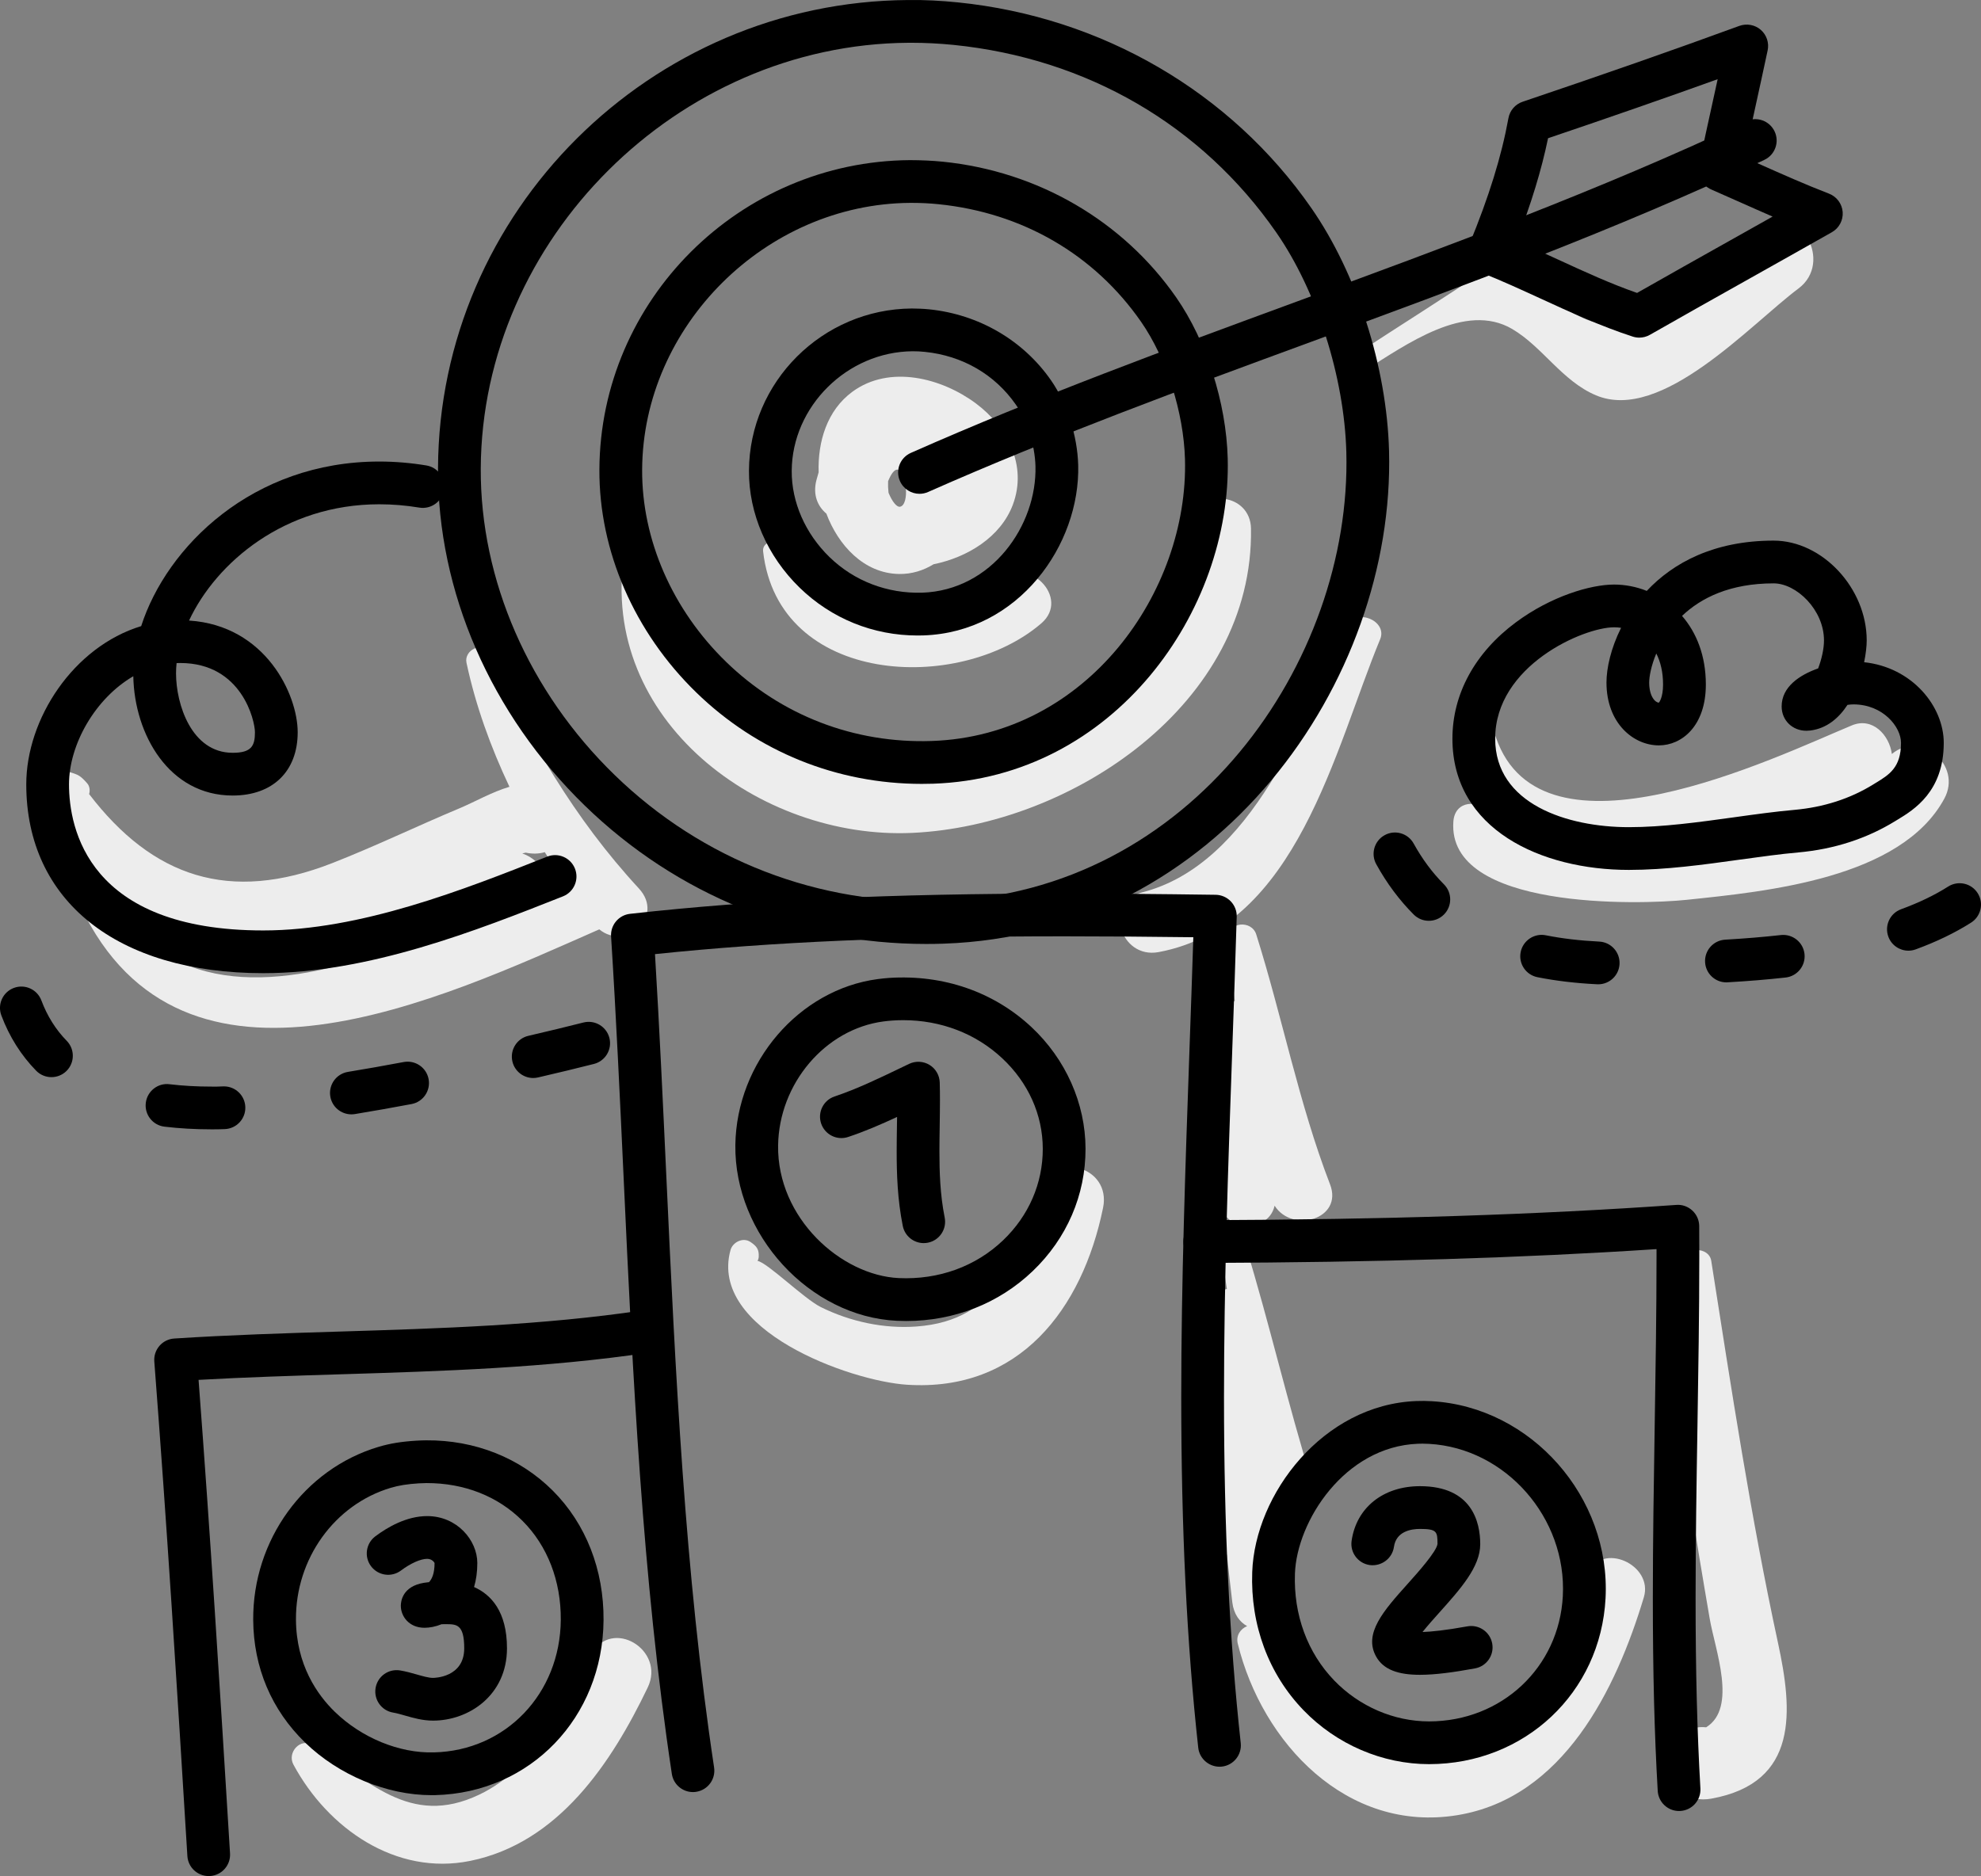
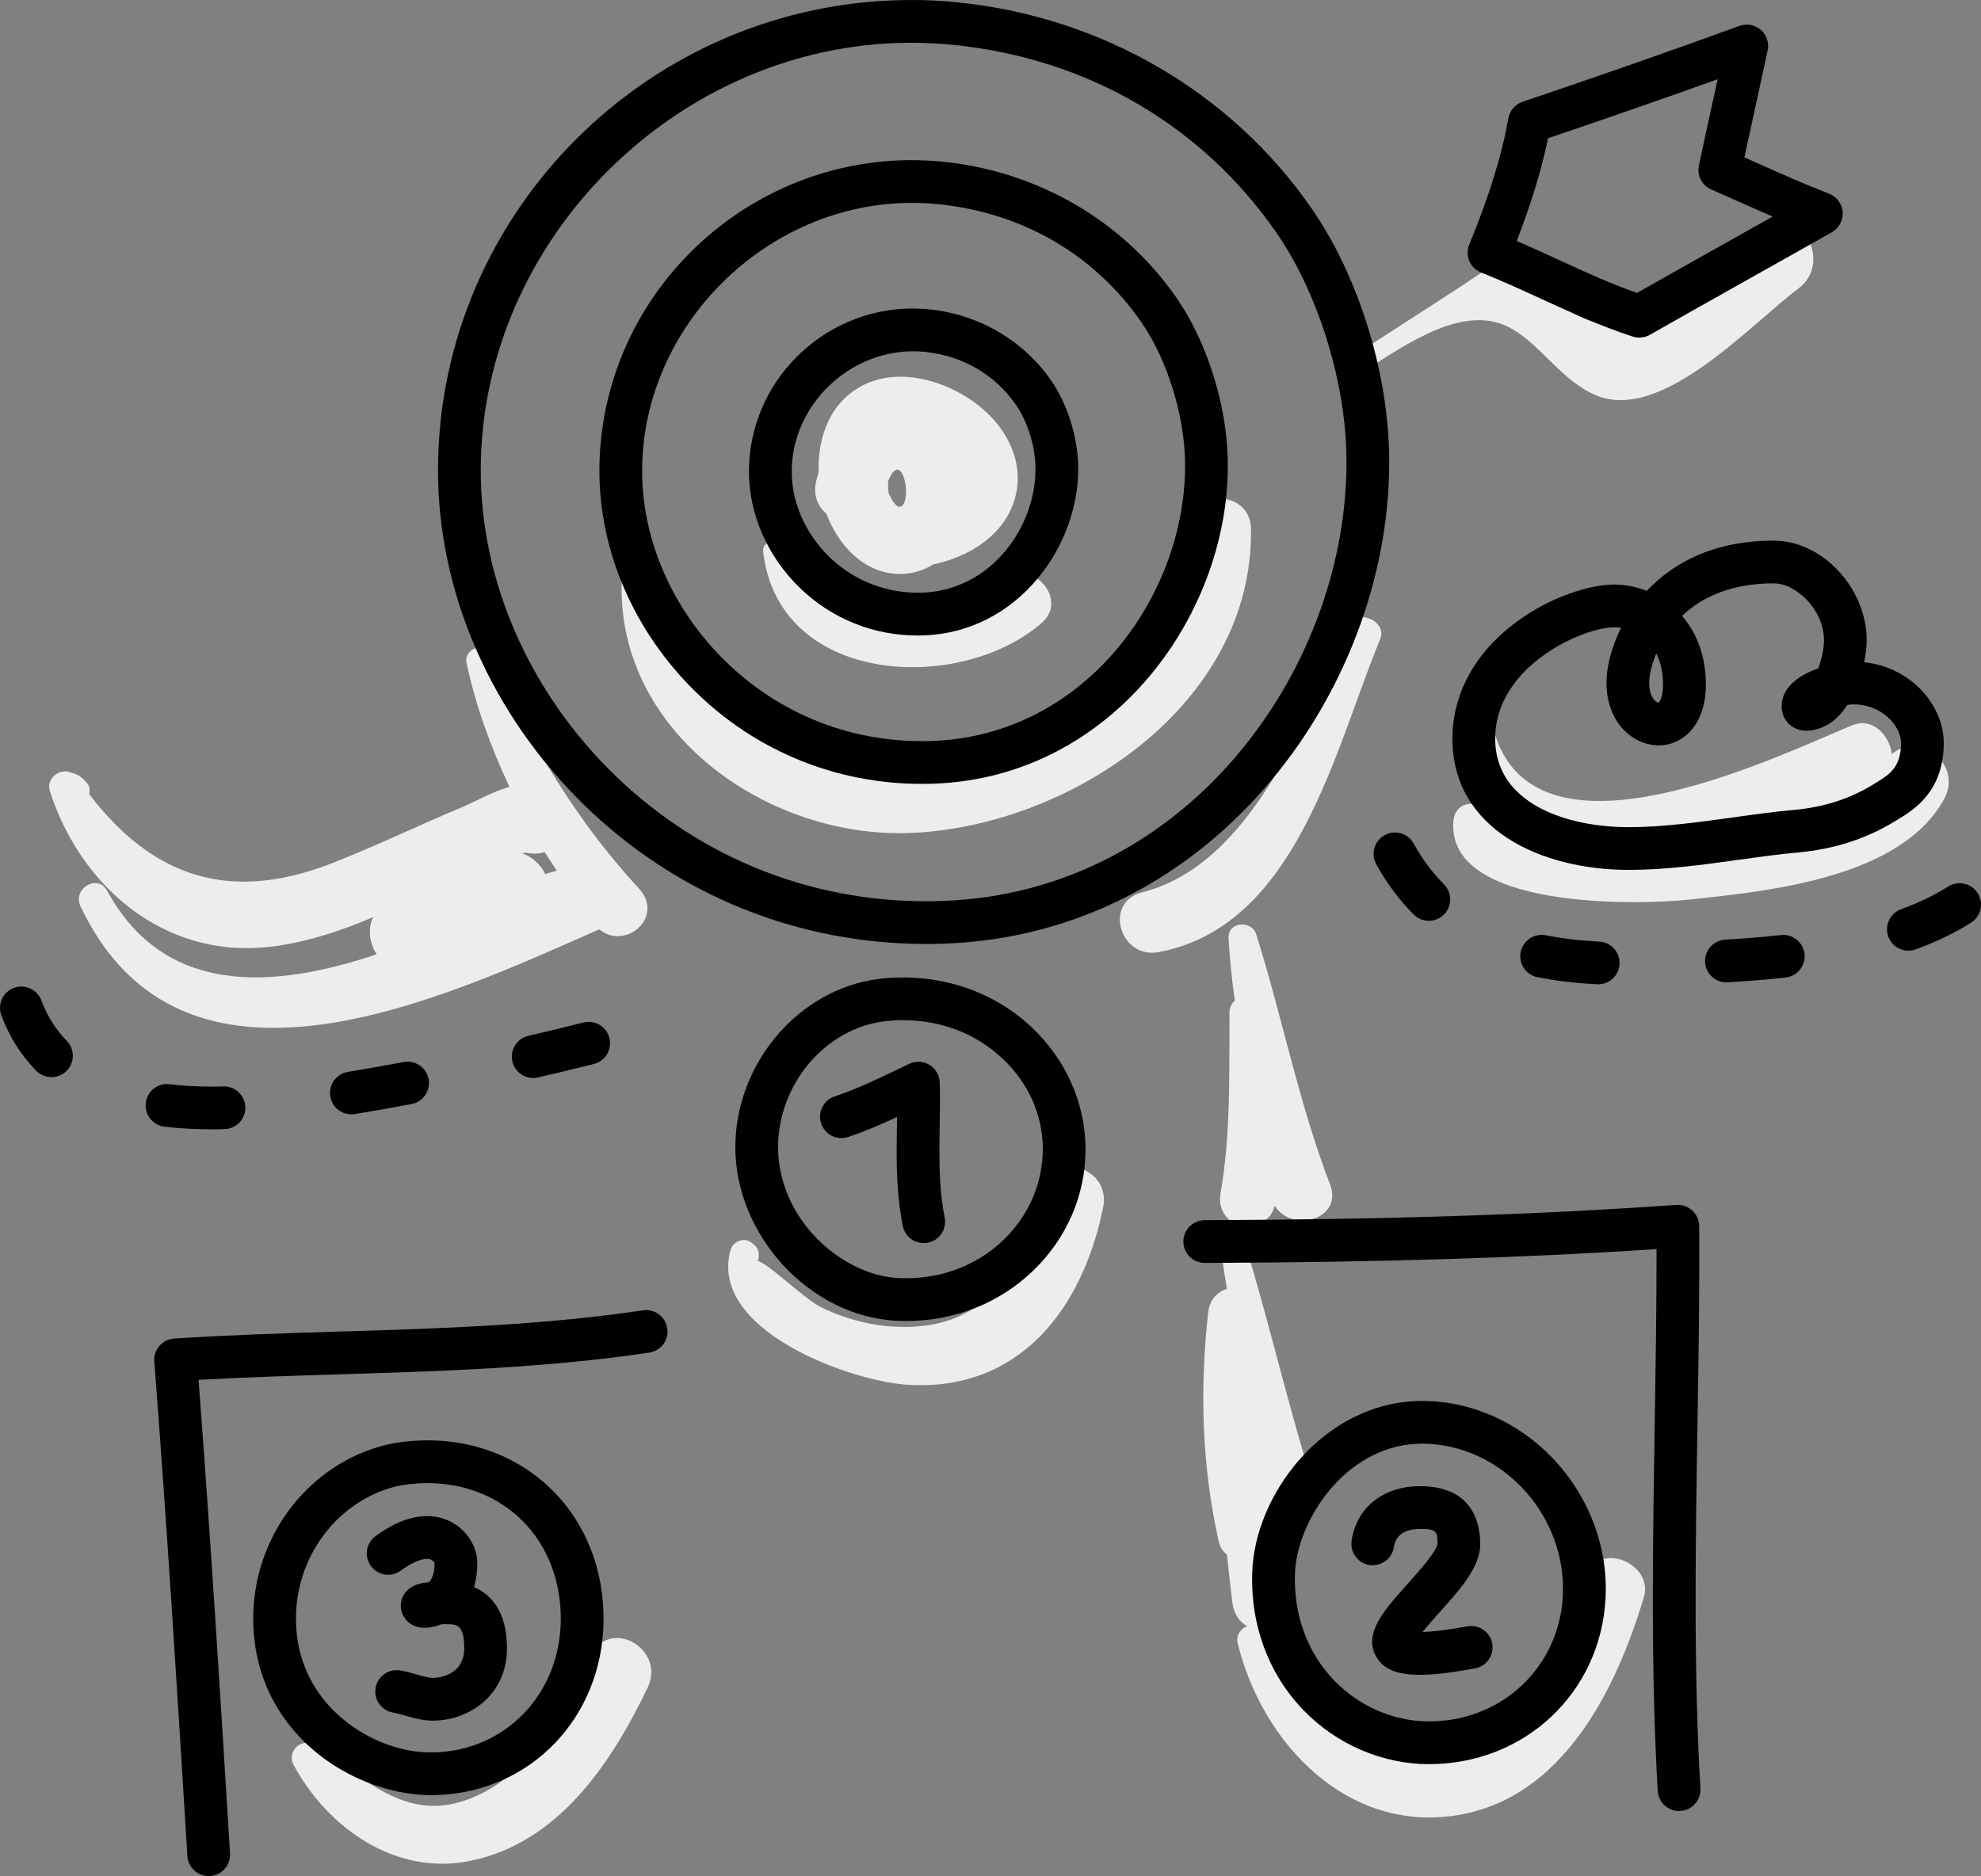
<svg xmlns="http://www.w3.org/2000/svg" version="1.1" x="0px" y="0px" viewBox="0 0 200.098 189.539" style="enable-background:new 0 0 200.098 189.539;" xml:space="preserve">
  <rect x="0" y="0" width="200.098" height="189.539" fill="#808080" stroke="none" />
  <g id="_x34_7">
    <g>
      <g>
        <path style="fill:#ededed;" d="M98.575,40.76c-3.466-2.582-8.724-3.934-12.472-1.185c-2.573,1.887-3.508,5.054-3.414,8.143     c-0.081,0.264-0.156,0.528-0.224,0.791c-0.383,1.482,0.127,2.648,1.006,3.383c1.187,3.171,3.769,6.032,7.328,6.098     c1.311,0.024,2.479-0.36,3.5-0.983c3.379-0.685,6.773-2.72,8.008-6.019C103.784,47.042,101.769,43.139,98.575,40.76z      M89.749,49.784c-0.044-0.382-0.059-0.771-0.044-1.167c0.284-0.687,0.636-1.268,1.021-1.156c0.855,0.249,1.156,3.503,0.204,3.73     C90.58,51.275,90.112,50.666,89.749,49.784z" />
      </g>
      <g>
        <path style="fill:#ededed;" d="M120.244,52.577c-4.181,13.275-11.611,22.483-26.208,24.465     C79.934,78.957,67.552,70.233,65,56.014c-0.171-0.953-1.8-0.978-1.95,0C60.493,72.738,76.77,84.856,92.143,84.147     c16.091-0.742,34.495-13.03,34.218-30.742C126.306,49.854,121.299,49.228,120.244,52.577z" />
      </g>
      <g>
        <path style="fill:#ededed;" d="M100.819,58.617c-3.594,3.171-8.213,4.63-12.908,3.259c-4.102-1.198-6.23-4.027-9.079-6.901     c-0.575-0.58-1.856-0.192-1.752,0.726c1.533,13.551,19.788,14.425,28.1,7.277C108.185,60.394,103.794,55.992,100.819,58.617z" />
      </g>
      <g>
        <path style="fill:#ededed;" d="M64.526,89.754c-6.569-7.112-11.096-15.034-15.196-23.721c-0.611-1.295-2.483-0.344-2.21,0.932     c0.924,4.318,2.438,8.507,4.338,12.525c-1.755,0.517-3.519,1.534-5.039,2.17c-4.296,1.799-8.508,3.836-12.843,5.534     C23.151,91.278,15.418,88.6,9.003,80.229c0.104-0.374,0.061-0.8-0.199-1.093c-0.681-0.766-0.873-0.875-1.851-1.149     c-1.111-0.311-2.283,0.776-1.919,1.919c2.482,7.782,8.613,14.353,16.949,15.663c4.694,0.738,9.397-0.476,13.762-2.12     c0.656-0.247,1.302-0.521,1.95-0.792c-0.577,1.145-0.382,2.653,0.355,3.754c-10.566,3.548-21.444,4.197-27.221-6.409     c-0.972-1.784-3.543-0.216-2.693,1.574c10.338,21.777,36.427,9.345,52.398,2.317C63.174,96.077,67.185,92.632,64.526,89.754z      M55.028,86.095c0.387,0.634,0.804,1.245,1.206,1.868c-0.387,0.113-0.776,0.235-1.163,0.343c-0.446-0.938-1.28-1.737-2.317-2.082     c0.115-0.022,0.242-0.063,0.354-0.08C53.747,86.282,54.413,86.274,55.028,86.095z" />
      </g>
      <g>
        <path style="fill:#ededed;" d="M136.169,63.214c-4.369,9.442-9.727,24.125-20.806,26.942c-3.95,1.004-2.247,6.764,1.664,6.036     c13.995-2.608,17.79-20.539,22.382-31.611C140.173,62.739,137.011,61.394,136.169,63.214z" />
      </g>
      <g>
        <path style="fill:#ededed;" d="M105.031,120.259c-2.301,6.761-4.1,13.15-12.469,13.759c-3.299,0.24-6.704-0.497-9.659-1.967     c-1.681-0.837-5.393-4.49-6.38-4.661c0.061-0.122,0.107-0.255,0.115-0.408c0.038-0.771-0.21-1.082-0.837-1.506     c-0.742-0.503-1.792,0.012-2.014,0.819c-2.228,8.105,12.099,13.234,17.824,13.605c11.321,0.734,17.705-7.595,19.809-17.879     C112.274,117.842,106.409,116.209,105.031,120.259z" />
      </g>
      <g>
        <path style="fill:#ededed;" d="M59.703,167.149c-2.938,5.278-5.537,11.421-11.307,14.169c-7.062,3.363-11.223-1.546-16.791-5.008     c-1.265-0.787-2.626,0.745-1.967,1.967c3.474,6.445,10.339,11.262,17.864,9.728c8.911-1.817,14.247-9.86,17.922-17.513     C67.246,166.697,61.803,163.376,59.703,167.149z" />
      </g>
      <g>
        <path style="fill:#ededed;" d="M160.38,158.979c-2.583,6.045-4.7,13.387-10.722,16.984c-9.662,5.77-17.691-3.516-21.893-11.066     c-0.062-0.112-0.146-0.182-0.222-0.267c1.496-0.102,2.909-1.327,2.601-3.504c-0.379-2.685-0.72-5.373-1.039-8.062     c1.844,0.518,4.195-0.872,3.457-3.234c-2.478-7.93-4.313-16.049-6.75-23.997c-0.494-1.612-2.662-0.899-2.449,0.675     c0.168,1.24,0.37,2.474,0.562,3.71c-0.937,0.285-1.746,1.079-1.889,2.377c-0.859,7.792-0.651,15.475,1.066,23.135     c0.131,0.587,0.435,1.029,0.828,1.345c0.177,1.606,0.347,3.213,0.545,4.819c0.148,1.199,0.744,1.978,1.495,2.393     c-0.648,0.263-1.148,0.934-0.945,1.765c2.453,10.037,11.032,19.15,22.169,17.337c10.702-1.742,16.046-12.684,18.85-22.021     C167.029,158.09,161.782,155.697,160.38,158.979z" />
      </g>
      <g>
        <path style="fill:#ededed;" d="M178.118,23.085c-3.729,2.712-7.875,7.16-12.072,9.085c-5.127,2.352-9.043-1.858-12.968-4.925     c-0.693-0.542-1.706-0.887-2.523-0.325c-4.484,3.083-9.147,5.935-13.68,8.956c-0.977,0.651-0.084,2.221,0.928,1.588     c4.251-2.656,10.215-6.999,14.94-4.227c3.063,1.797,5.049,5.266,8.469,6.704c6.626,2.786,15.597-7.167,20.45-10.794     C185.225,26.485,181.798,20.409,178.118,23.085z" />
      </g>
      <g>
        <path style="fill:#ededed;" d="M191.095,76.178c-0.254-1.915-1.953-3.762-4.041-2.892c-7.899,3.293-31.318,14.685-35.95,1.22     c-0.748-2.175-3.659-1.252-3.361,0.927c0.774,5.652,4.293,8.543,9.037,9.722c-2.835-0.338-5.263-1.227-6.53-3.102     c-0.83-1.235-3.279-1.251-3.446,0.933c-0.684,8.964,18.811,8.422,23.554,7.925c8.131-0.852,21.667-2.149,26.036-10.225     C198.229,77.297,194.009,73.73,191.095,76.178z" />
      </g>
      <g>
        <path style="fill:#ededed;" d="M134.346,119.655c-3.162-8.198-4.819-16.891-7.456-25.255c-0.463-1.47-2.885-1.289-2.794,0.378     c0.116,2.123,0.341,4.226,0.627,6.319c-0.318,0.273-0.532,0.683-0.535,1.233c-0.036,5.918,0.145,12.248-0.887,18.091     c-0.717,4.058,4.765,4.487,5.444,1.392C130.562,124.648,135.698,123.162,134.346,119.655z" />
      </g>
      <g>
-         <path style="fill:#ededed;" d="M179.596,165.996c-2.782-12.881-4.701-25.616-6.745-38.61c-0.232-1.474-2.691-1.446-2.949,0     c-1.385,7.761-0.362,15.783,0.748,23.531c0.603,4.21,1.327,8.401,2.04,12.594c0.536,3.152,2.825,9.037-0.357,10.999     c-0.322-0.029-0.656-0.032-1.014,0.031c-0.113,0.02-0.227,0.04-0.34,0.06c-1.417,0.249-2.606,1.93-2.537,3.333     c0.007,0.148,0.015,0.297,0.022,0.445c0.117,2.396,2.109,3.751,4.385,3.34C181.743,180.113,181.063,172.789,179.596,165.996z" />
-       </g>
+         </g>
      <g>
        <path style="fill:#000;" d="M93.565,95.369c-12.989,0-25.181-4.928-34.5-13.983c-9.482-9.215-14.886-21.634-14.822-34.073     c0.118-25.913,21.419-47.137,47.484-47.31c1.643-0.025,3.348,0.068,5.024,0.238c14.544,1.476,27.556,9.048,35.702,20.774     c4.618,6.646,7.627,16.052,7.853,24.549c0.618,23.286-17.317,48.843-45.003,49.775C94.722,95.36,94.142,95.369,93.565,95.369z      M92.046,4.321c-0.097,0-0.194,0-0.29,0.001c-23.31,0.155-43.09,19.852-43.195,43.013c-0.058,11.27,4.869,22.553,13.514,30.955     c8.882,8.632,20.64,13.174,33.082,12.735c25.123-0.846,41.396-24.129,40.834-45.345c-0.204-7.585-2.983-16.3-7.083-22.202     c-7.536-10.846-19.11-17.572-32.591-18.941C94.892,4.394,93.457,4.321,92.046,4.321z" />
      </g>
      <g>
        <path style="fill:#000;" d="M93.108,79.196c-8.574,0-16.623-3.253-22.775-9.232c-6.262-6.086-9.831-14.295-9.789-22.522     c0.077-17.123,14.152-31.149,31.375-31.264c1.096,0.004,2.231,0.048,3.321,0.159c9.599,0.973,18.19,5.973,23.571,13.718     c3.056,4.401,5.049,10.625,5.198,16.245c0.409,15.379-11.45,32.261-29.755,32.878C93.872,79.189,93.489,79.196,93.108,79.196z      M92.093,20.496c-0.049,0-0.1,0-0.149,0c-14.613,0.098-27.016,12.447-27.082,26.967c-0.037,7.061,3.054,14.132,8.48,19.405     c5.575,5.417,12.954,8.259,20.767,7.994c15.742-0.531,25.938-15.139,25.585-28.447c-0.128-4.751-1.867-10.206-4.431-13.898     c-4.727-6.806-11.993-11.027-20.459-11.885C93.914,20.54,93.003,20.496,92.093,20.496z" />
      </g>
      <g>
        <path style="fill:#000;" d="M92.685,64.205c-4.484,0-8.693-1.701-11.91-4.828c-3.278-3.185-5.146-7.492-5.123-11.816     c0.041-8.978,7.419-16.332,16.446-16.393c0.566,0.004,1.162,0.024,1.746,0.083c5.017,0.509,9.508,3.126,12.323,7.18     c1.611,2.317,2.661,5.592,2.74,8.546c0.215,8.054-6.012,16.894-15.622,17.218C93.084,64.202,92.884,64.205,92.685,64.205z      M92.195,35.487C85.567,35.53,79.999,41.07,79.97,47.582c-0.017,3.157,1.375,6.327,3.815,8.698c2.51,2.44,5.849,3.697,9.353,3.6     c7.048-0.238,11.612-6.803,11.453-12.787c-0.058-2.125-0.831-4.558-1.971-6.197c-2.127-3.063-5.399-4.962-9.215-5.348     C92.999,35.505,92.595,35.487,92.195,35.487z" />
      </g>
      <g>
-         <path style="fill:#000;" d="M92.879,49.889c-0.828,0-1.619-0.479-1.975-1.285c-0.484-1.091,0.008-2.366,1.099-2.848     c12.765-5.654,26.062-10.541,38.923-15.267c15.056-5.533,30.623-11.253,45.451-18.244c1.082-0.51,2.364-0.046,2.873,1.032     c0.509,1.078,0.046,2.366-1.032,2.873c-15.001,7.072-30.66,12.826-45.804,18.393c-12.796,4.702-26.027,9.565-38.663,15.16     C93.468,49.83,93.172,49.889,92.879,49.889z" />
-       </g>
+         </g>
      <g>
        <path style="fill:#000;" d="M165.584,34.111c-0.225,0-0.45-0.035-0.668-0.106c-3.246-1.056-6.323-2.47-9.298-3.839     c-1.964-0.901-3.992-1.834-6.008-2.631c-0.537-0.212-0.967-0.631-1.193-1.162c-0.225-0.531-0.229-1.132-0.008-1.667     c2-4.861,3.257-8.919,3.956-12.767c0.139-0.773,0.689-1.409,1.434-1.66c8.373-2.828,15.331-5.263,21.894-7.665     c0.741-0.264,1.564-0.117,2.158,0.398c0.593,0.514,0.86,1.31,0.697,2.079c-0.429,2.019-0.87,4.026-1.31,6.033     c-0.35,1.59-0.699,3.181-1.042,4.776c0.461,0.205,0.922,0.411,1.382,0.614c2.444,1.089,4.754,2.118,7.174,3.053     c0.777,0.301,1.313,1.023,1.375,1.855c0.06,0.832-0.363,1.625-1.088,2.037c-2.748,1.559-5.485,3.095-8.222,4.631     c-3.381,1.898-6.761,3.795-10.163,5.736C166.325,34.015,165.955,34.111,165.584,34.111z M153.202,24.347     c1.432,0.616,2.842,1.264,4.22,1.896c2.696,1.24,5.257,2.418,7.935,3.352c3.126-1.778,6.237-3.525,9.346-5.271     c1.448-0.812,2.896-1.625,4.346-2.442c-1.091-0.472-2.167-0.952-3.229-1.424c-0.984-0.439-1.971-0.879-2.965-1.312     c-0.94-0.409-1.462-1.422-1.251-2.425c0.461-2.186,0.937-4.356,1.414-6.526c0.16-0.731,0.322-1.462,0.481-2.194     c-5.211,1.875-10.766,3.809-17.132,5.964C155.699,17.188,154.672,20.553,153.202,24.347z" />
      </g>
      <g>
-         <path style="fill:#000;" d="M69.993,181.054c-1.05,0-1.971-0.767-2.132-1.837c-3-19.912-3.95-40.398-4.868-60.208     c-0.371-8.005-0.755-16.281-1.269-24.402c-0.073-1.15,0.77-2.155,1.916-2.283c12.689-1.414,26.214-2.045,43.85-2.045     c4.501,0,9.364,0.039,15.303,0.122c0.578,0.008,1.129,0.249,1.529,0.666c0.399,0.418,0.616,0.98,0.597,1.558     c-0.136,4.584-0.299,9.167-0.461,13.75c-0.405,11.421-0.824,23.23-0.824,34.782c0,13.133,0.552,24.562,1.691,34.943     c0.129,1.185-0.725,2.25-1.912,2.381c-1.169,0.124-2.252-0.725-2.381-1.912c-1.155-10.537-1.716-22.121-1.716-35.412     c0-11.629,0.42-23.477,0.825-34.936c0.136-3.843,0.273-7.688,0.395-11.532c-4.942-0.063-9.134-0.093-13.047-0.093     c-16.525,0-29.386,0.557-41.329,1.799c0.453,7.489,0.804,15.066,1.144,22.413c0.914,19.7,1.858,40.072,4.826,59.763     c0.177,1.179-0.634,2.279-1.813,2.457C70.208,181.047,70.1,181.054,69.993,181.054z" />
-       </g>
+         </g>
      <g>
        <path style="fill:#000;" d="M169.597,182.967c-1.136,0-2.087-0.887-2.153-2.034c-0.337-5.816-0.493-12.014-0.493-19.504     c0-5.784,0.096-11.667,0.187-17.357c0.091-5.651,0.186-11.494,0.186-17.198c0-0.225,0-0.451,0-0.676     c-13.46,0.888-28.037,1.334-45.625,1.397c-1.198,0-2.163-0.962-2.168-2.151c-0.004-1.193,0.959-2.163,2.151-2.168     c18.5-0.068,33.637-0.558,47.641-1.543c0.593-0.051,1.181,0.165,1.618,0.569c0.439,0.405,0.689,0.973,0.693,1.569     c0.007,0.999,0.008,2,0.008,3.002c0,5.739-0.094,11.601-0.186,17.268c-0.093,5.672-0.187,11.537-0.187,17.287     c0,7.406,0.155,13.524,0.485,19.254c0.069,1.191-0.839,2.211-2.03,2.28C169.682,182.966,169.638,182.967,169.597,182.967z" />
      </g>
      <g>
        <path style="fill:#000;" d="M21.079,189.539c-1.133,0-2.083-0.881-2.153-2.027c-1.08-17.613-2.076-33.529-3.34-49.96     c-0.045-0.575,0.143-1.144,0.521-1.581c0.378-0.436,0.915-0.702,1.49-0.739c5.579-0.363,11.232-0.536,16.7-0.704     c10.064-0.308,20.473-0.628,30.649-2.144c1.177-0.181,2.279,0.638,2.453,1.817c0.176,1.179-0.638,2.277-1.817,2.453     c-10.426,1.553-20.962,1.877-31.152,2.19c-4.716,0.145-9.571,0.294-14.373,0.565c1.189,15.693,2.147,30.992,3.178,47.84     c0.073,1.191-0.832,2.214-2.023,2.287C21.168,189.537,21.123,189.539,21.079,189.539z" />
      </g>
      <g>
        <path style="fill:#000;" d="M93.302,125.591c-1.008,0-1.909-0.708-2.114-1.735c-0.543-2.709-0.616-5.316-0.616-7.509     c0-0.873,0.014-1.747,0.027-2.621c0.004-0.292,0.01-0.586,0.013-0.88c-1.623,0.755-3.276,1.469-4.942,2.023     c-1.133,0.378-2.353-0.235-2.73-1.366c-0.377-1.132,0.235-2.353,1.366-2.73c2.232-0.744,4.469-1.82,6.836-2.96l0.687-0.33     c0.661-0.315,1.437-0.275,2.061,0.104c0.624,0.382,1.013,1.054,1.032,1.785c0.017,0.6,0.022,1.199,0.022,1.799     c0,0.874-0.014,1.749-0.027,2.623c-0.014,0.852-0.027,1.704-0.027,2.554c0,1.981,0.063,4.321,0.531,6.66     c0.235,1.169-0.524,2.308-1.692,2.541C93.586,125.577,93.443,125.591,93.302,125.591z" />
      </g>
      <g>
        <path style="fill:#000;" d="M91.534,133.461c-0.313,0-0.627-0.007-0.943-0.022c-8.816-0.413-16.439-8.716-16.314-17.769     c0.119-8.354,6.445-15.714,14.402-16.755c0.384-0.051,0.767-0.089,1.151-0.117c5.445-0.351,10.531,1.398,14.346,4.959     c3.47,3.241,5.465,7.724,5.472,12.296c0.008,4.678-1.889,9.072-5.341,12.372C100.89,131.691,96.383,133.461,91.534,133.461z      M91.229,103.068c-0.363,0-0.728,0.013-1.095,0.038c-0.288,0.021-0.59,0.051-0.89,0.09c-5.884,0.769-10.561,6.275-10.649,12.534     c-0.101,7.335,6.356,13.122,12.198,13.396c4.019,0.181,7.755-1.169,10.53-3.822c2.591-2.475,4.013-5.759,4.007-9.243     c-0.006-3.434-1.462-6.682-4.102-9.148C98.552,104.413,95.036,103.068,91.229,103.068z" />
      </g>
      <g>
        <path style="fill:#000;" d="M43.737,173.835c-1.043,0-1.989-0.271-2.822-0.51c-0.402-0.114-0.803-0.235-1.203-0.301     c-1.176-0.195-1.971-1.307-1.775-2.484c0.195-1.177,1.303-1.972,2.484-1.775c0.6,0.1,1.15,0.257,1.683,0.409     c0.616,0.177,1.198,0.343,1.635,0.343c0.129,0,3.152-0.034,3.152-2.986c0-2.44-0.783-2.44-1.865-2.44     c-0.153,0-0.294,0.001-0.422,0.004c-0.603,0.247-1.202,0.36-1.723,0.36c-1.555,0-2.394-1.147-2.394-2.225     c0-0.455,0.169-1.965,2.34-2.319c0.155-0.025,0.323-0.048,0.506-0.066c0.278-0.285,0.562-0.842,0.562-1.929     c-0.018-0.066-0.257-0.426-0.749-0.426c-0.661,0-1.674,0.453-2.645,1.181c-0.952,0.715-2.305,0.523-3.022-0.433     c-0.715-0.953-0.521-2.307,0.433-3.022c1.243-0.932,3.161-2.044,5.235-2.044c3.031,0,5.067,2.453,5.067,4.744     c0,0.915-0.121,1.72-0.33,2.423c1.691,0.748,3.326,2.442,3.326,6.192C51.206,171.275,47.358,173.835,43.737,173.835z      M43.443,164.187L43.443,164.187L43.443,164.187z" />
      </g>
      <g>
        <path style="fill:#000;" d="M43.584,181.366c-4.504,0-9.36-2.014-12.759-5.309c-3.4-3.298-5.216-7.585-5.249-12.395     c-0.055-8.056,5.15-15.246,12.661-17.486c1.151-0.343,2.291-0.53,3.811-0.624c0.333-0.021,0.666-0.032,0.997-0.035     c4.932-0.039,9.481,1.772,12.793,5.086c3.344,3.347,5.164,7.994,5.126,13.088c-0.079,9.842-7.395,17.44-17.019,17.672     C43.824,181.365,43.703,181.366,43.584,181.366z M39.471,150.314c-5.682,1.694-9.619,7.172-9.577,13.318     c0.031,4.581,2.158,7.599,3.937,9.324c2.688,2.606,6.488,4.192,10.008,4.088c7.24-0.174,12.746-5.929,12.805-13.387     c0.03-3.927-1.342-7.479-3.863-10.001c-2.487-2.489-5.878-3.826-9.702-3.821c-0.252,0.003-0.509,0.011-0.766,0.027     C41.141,149.935,40.29,150.07,39.471,150.314z" />
      </g>
      <g>
        <path style="fill:#000;" d="M143.427,169.207c-2.172,0-3.679-0.506-4.424-1.839c-1.309-2.338,0.773-4.66,3.182-7.35     c1.019-1.137,2.915-3.254,3.014-4.03c-0.001-1.25-0.06-1.52-1.77-1.52c-0.885,0-2.405,0.236-2.63,1.817     c-0.17,1.179-1.271,1.987-2.443,1.833c-1.181-0.169-2.002-1.262-1.833-2.443c0.481-3.357,3.191-5.526,6.906-5.526     c5.295,0,6.087,3.674,6.087,5.864c0,2.293-1.999,4.523-4.114,6.885c-0.523,0.583-1.198,1.337-1.715,1.985     c0.888-0.03,2.305-0.169,4.529-0.572c1.174-0.214,2.297,0.564,2.511,1.737c0.214,1.174-0.565,2.297-1.737,2.51     C146.828,168.955,144.961,169.207,143.427,169.207z" />
      </g>
      <g>
        <path style="fill:#000;" d="M144.352,178.232c-4.717,0-9.341-1.985-12.686-5.448c-3.531-3.655-5.371-8.611-5.181-13.954     c0.28-7.884,7.153-16.92,16.57-17.282c0.516-0.02,1.043-0.016,1.572,0.017c10.046,0.579,18.081,9.696,17.547,19.908     C161.674,171.018,154.019,178.223,144.352,178.232z M143.68,145.853c-0.152,0-0.304,0.003-0.454,0.01     c-7.422,0.285-12.237,7.834-12.426,13.12c-0.148,4.161,1.264,7.997,3.972,10.801c2.536,2.624,6.027,4.13,9.579,4.13     c7.329-0.006,13.131-5.451,13.508-12.666c0.413-7.89-5.765-14.929-13.488-15.373C144.134,145.86,143.907,145.853,143.68,145.853z     " />
      </g>
      <g>
        <path style="fill:#000;" d="M164.53,87.887c-8.872,0-17.823-4.1-17.823-13.259c0-4.516,2.28-8.694,6.421-11.762     c3.549-2.63,7.534-3.808,9.908-3.808c1.109,0,2.235,0.215,3.302,0.64c2.661-2.835,6.782-5.079,12.817-5.079     c4.92,0,9.399,4.806,9.399,10.084c0,0.541-0.079,1.321-0.26,2.201c4.855,0.516,8.042,4.453,8.042,8.147     c0,4.928-3.029,6.767-4.657,7.755l-0.232,0.141c-2.896,1.784-6.197,2.852-9.81,3.175c-1.85,0.165-3.808,0.437-5.883,0.724     C172.07,87.359,168.258,87.887,164.53,87.887z M163.036,63.376c-3.087,0-12.011,3.868-12.011,11.252     c0,6.599,7.276,8.941,13.505,8.941c3.43,0,7.09-0.509,10.631-0.999c2.128-0.297,4.137-0.575,6.091-0.749     c2.941-0.263,5.61-1.12,7.933-2.551l0.252-0.155c1.385-0.841,2.581-1.566,2.581-4.064c0-1.623-1.829-3.887-4.809-3.887     c-0.18,0-0.382,0.018-0.597,0.049c-0.877,1.34-2.099,2.384-3.756,2.591c-0.089,0.011-0.301,0.025-0.389,0.025     c-1.428,0-2.506-1.059-2.506-2.461c0-1.972,1.805-3.177,3.687-3.84c0.339-0.898,0.589-1.951,0.589-2.825     c0-3.105-2.794-5.766-5.081-5.766c-4.407,0-7.34,1.459-9.256,3.288c1.452,1.678,2.404,4.005,2.404,6.934     c0,4.224-2.457,6.147-4.741,6.147c-2.568,0-5.296-2.227-5.296-6.352c0-1.453,0.446-3.466,1.476-5.526     C163.505,63.393,163.269,63.376,163.036,63.376z M167.299,66.023c-0.527,1.258-0.717,2.352-0.717,2.931     c0,1.438,0.637,2.034,0.978,2.034c0.039-0.039,0.423-0.527,0.423-1.829C167.984,67.899,167.726,66.858,167.299,66.023z" />
      </g>
      <g>
-         <path style="fill:#000;" d="M26.591,98.32c-14.765,0-23.938-7.309-23.938-19.076c0-6.618,4.757-13.898,11.608-15.988     c2.579-8.032,11.265-16.627,24.046-16.627c1.58,0,3.182,0.134,4.762,0.396c1.176,0.195,1.971,1.307,1.775,2.484     c-0.195,1.177-1.32,1.966-2.484,1.775c-1.347-0.224-2.71-0.337-4.054-0.337c-9.544,0-16.459,5.87-19.211,11.747     c7.741,0.499,10.974,7.484,10.974,11.286c0,3.943-2.517,6.393-6.569,6.393c-6.415,0-9.925-6.155-10.036-12.053     c-3.842,2.235-6.494,6.885-6.494,10.925c0,4.438,1.912,14.758,19.62,14.758c9.841,0,20.289-4.135,28.685-7.458     c1.101-0.44,2.361,0.101,2.801,1.213c0.439,1.108-0.104,2.363-1.213,2.801C48.128,94.016,37.254,98.32,26.591,98.32z      M17.837,66.993c-0.037,0.353-0.056,0.7-0.056,1.039c0,3.102,1.553,8.023,5.721,8.023c1.902,0,2.25-0.699,2.25-2.075     c0-1.151-1.311-6.996-7.544-6.996C18.084,66.984,17.96,66.987,17.837,66.993z" />
-       </g>
+         </g>
      <g>
        <path style="fill:#000;" d="M21.349,114.097c-1.647,0-3.241-0.091-4.737-0.27c-1.184-0.142-2.028-1.216-1.886-2.401     c0.141-1.184,1.224-2.04,2.401-1.886c1.326,0.159,2.747,0.239,4.225,0.239c0.392,0.014,0.776-0.006,1.192-0.021     c0.025-0.001,0.052-0.001,0.079-0.001c1.157,0,2.114,0.917,2.156,2.082c0.044,1.191-0.888,2.191-2.08,2.235     C22.228,114.091,21.765,114.104,21.349,114.097z M35.491,112.583c-1.039,0-1.954-0.751-2.128-1.809     c-0.193-1.177,0.604-2.287,1.781-2.481c1.841-0.302,3.731-0.638,5.627-0.995c1.172-0.219,2.301,0.551,2.522,1.723     c0.219,1.172-0.551,2.301-1.723,2.522c-1.93,0.363-3.853,0.704-5.725,1.012C35.726,112.574,35.608,112.583,35.491,112.583z      M53.857,108.911c-0.983,0-1.871-0.675-2.101-1.673c-0.27-1.161,0.454-2.321,1.617-2.589c2-0.464,3.877-0.918,5.558-1.345     c1.158-0.292,2.329,0.408,2.624,1.562c0.292,1.155-0.406,2.33-1.562,2.624c-1.709,0.433-3.614,0.895-5.648,1.365     C54.182,108.893,54.018,108.911,53.857,108.911z M5.198,108.824c-0.561,0-1.122-0.216-1.545-0.649     c-1.531-1.567-2.714-3.447-3.516-5.586c-0.419-1.116,0.146-2.36,1.264-2.779c1.116-0.419,2.361,0.148,2.779,1.264     c0.59,1.573,1.452,2.948,2.562,4.082c0.832,0.853,0.817,2.221-0.035,3.053C6.288,108.619,5.742,108.824,5.198,108.824z" />
      </g>
      <g>
        <path style="fill:#000;" d="M161.432,99.444c-0.035,0-0.07-0.001-0.107-0.003c-2.153-0.105-4.183-0.346-6.03-0.715     c-1.169-0.233-1.928-1.371-1.694-2.54c0.235-1.168,1.382-1.931,2.54-1.694c1.639,0.328,3.454,0.541,5.395,0.637     c1.191,0.058,2.11,1.071,2.051,2.262C163.531,98.546,162.576,99.444,161.432,99.444z M174.382,99.249     c-1.137,0-2.089-0.887-2.153-2.035c-0.069-1.191,0.84-2.211,2.031-2.279c1.975-0.114,3.868-0.27,5.625-0.467     c1.185-0.128,2.253,0.723,2.385,1.907c0.131,1.185-0.722,2.253-1.907,2.385c-1.834,0.204-3.804,0.367-5.856,0.483     C174.465,99.248,174.423,99.249,174.382,99.249z M192.765,96.047c-0.88,0-1.708-0.543-2.027-1.417     c-0.41-1.12,0.166-2.36,1.285-2.769c1.801-0.659,3.402-1.429,4.759-2.293c1.005-0.638,2.34-0.342,2.98,0.666     c0.638,1.007,0.34,2.34-0.666,2.98c-1.618,1.027-3.499,1.936-5.589,2.7C193.263,96.005,193.011,96.047,192.765,96.047z      M144.324,93.029c-0.554,0-1.106-0.211-1.528-0.634c-1.456-1.459-2.73-3.17-3.784-5.086c-0.576-1.044-0.195-2.357,0.849-2.932     c1.043-0.578,2.356-0.197,2.932,0.849c0.86,1.56,1.889,2.946,3.059,4.119c0.842,0.845,0.84,2.211-0.003,3.053     C145.427,92.818,144.876,93.029,144.324,93.029z" />
      </g>
    </g>
  </g>
  <g id="Layer_1">
</g>
</svg>